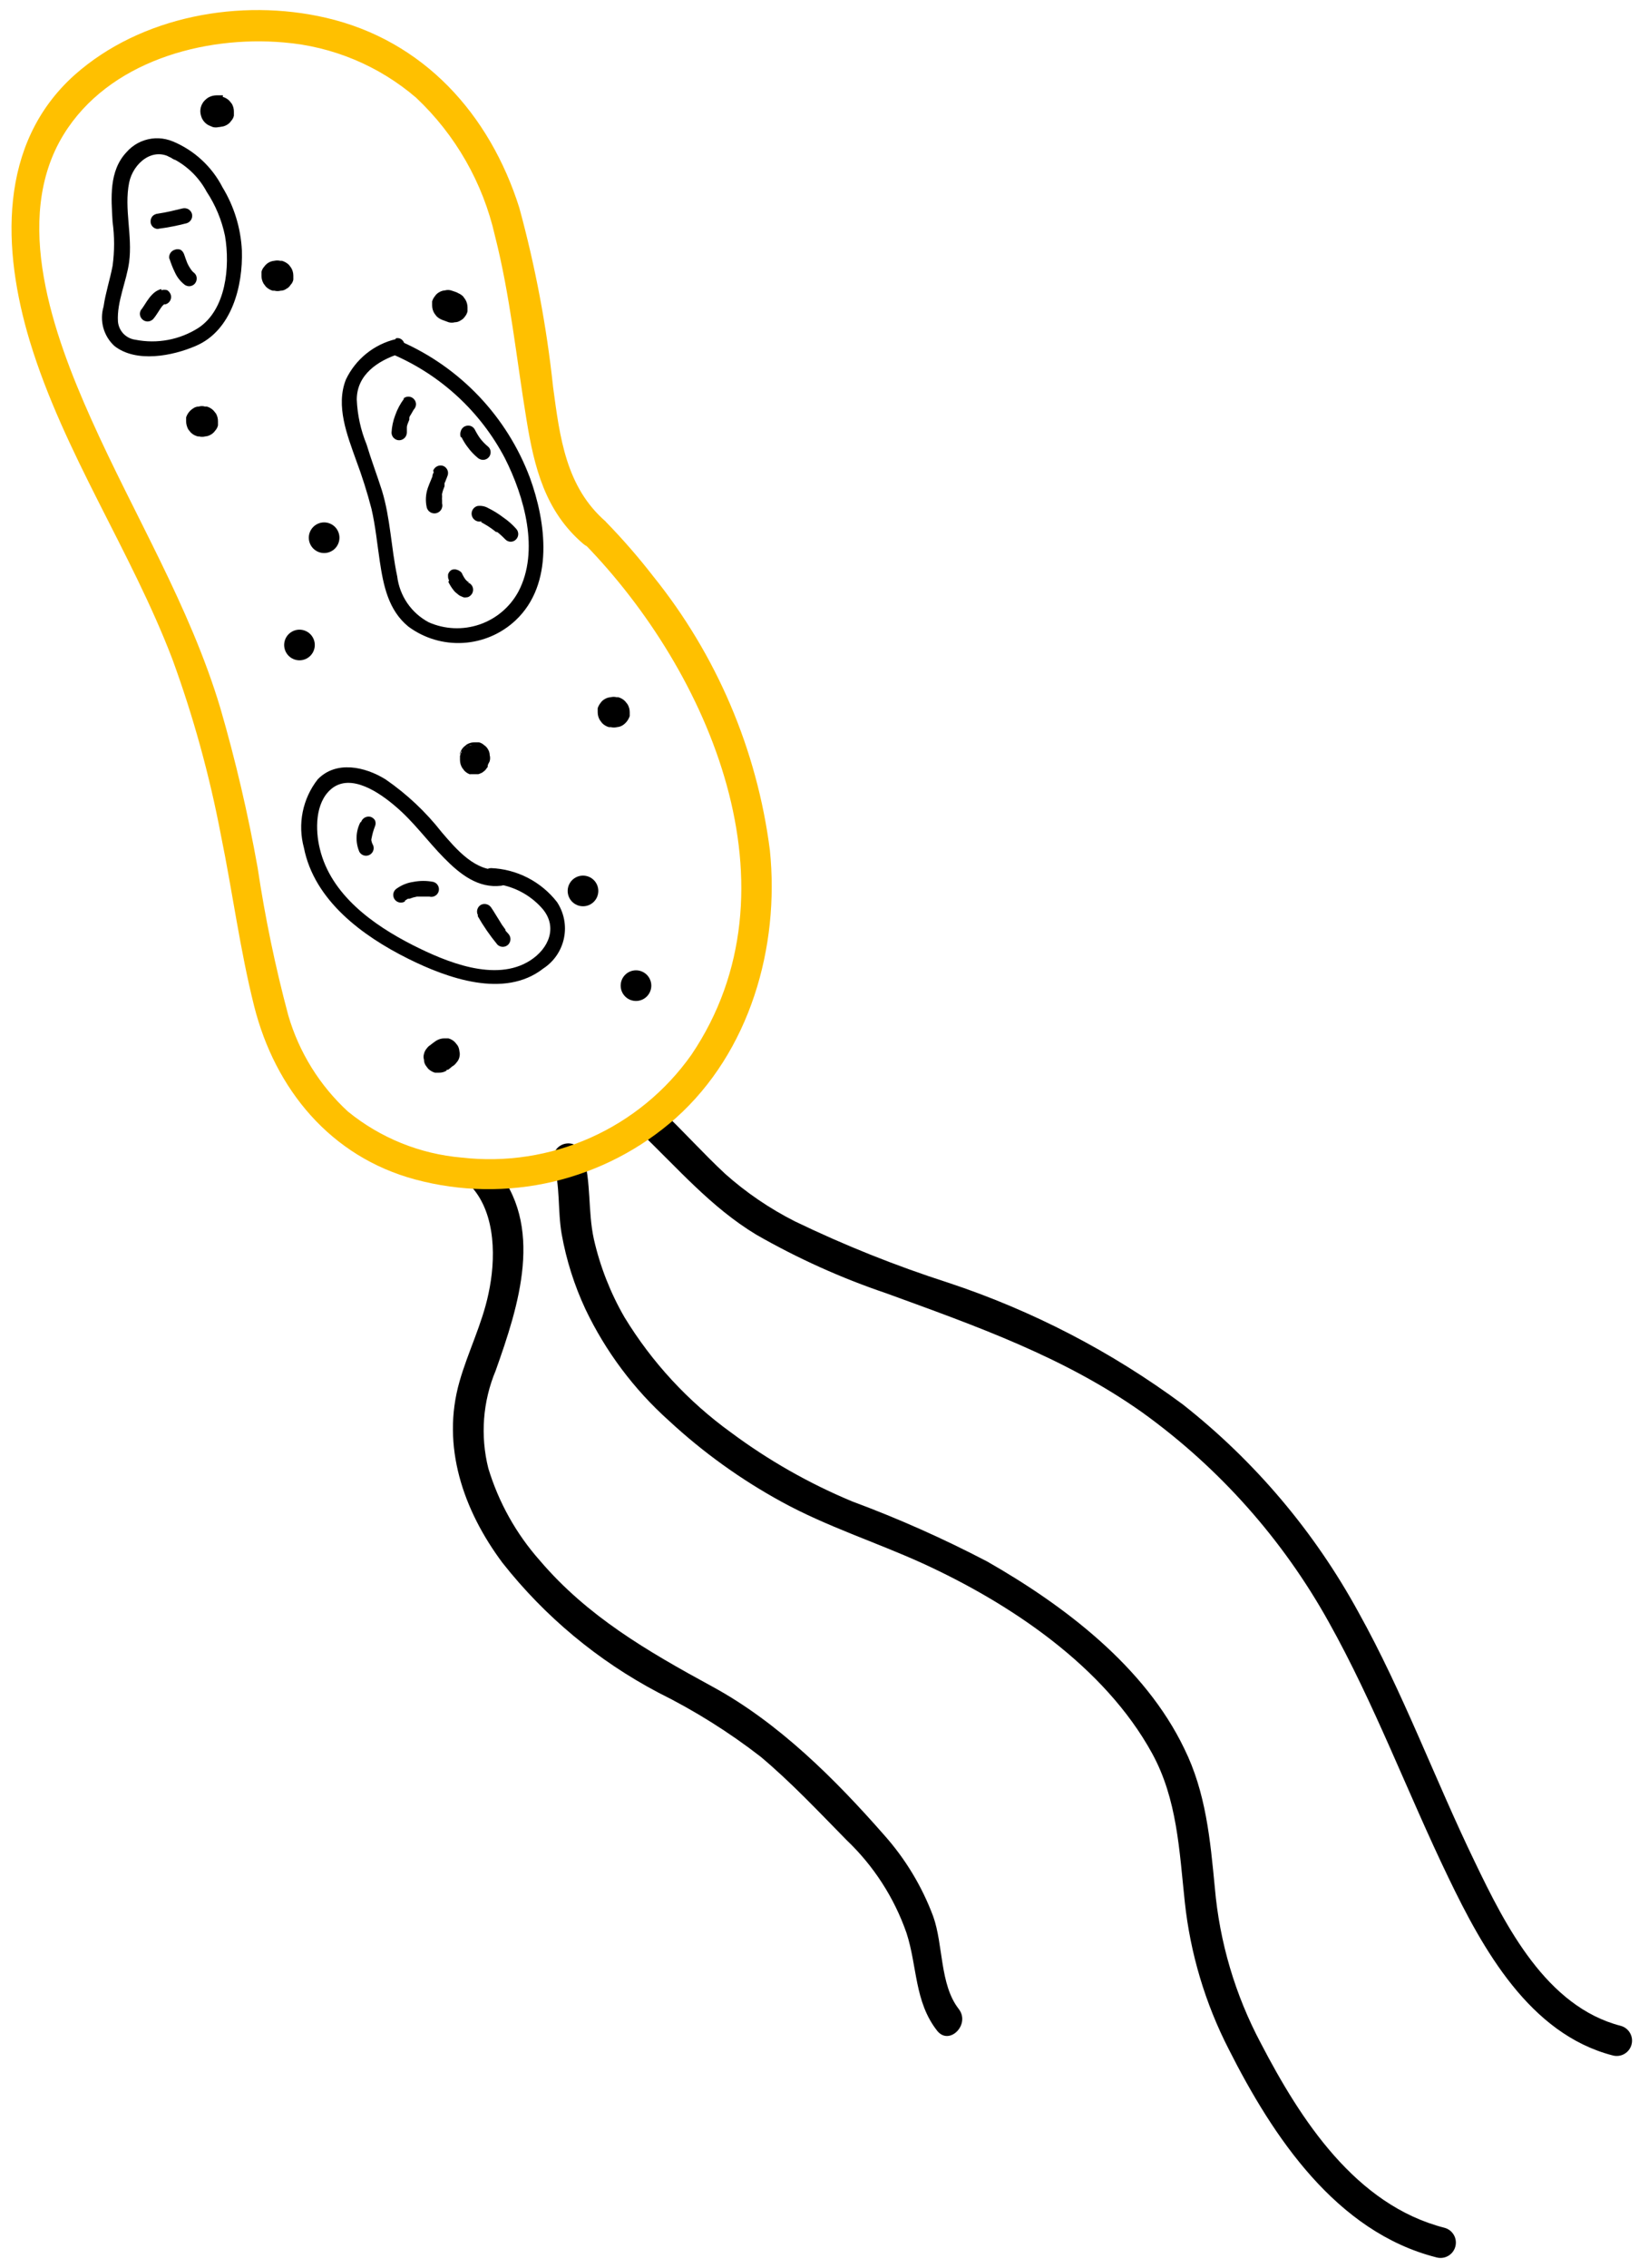
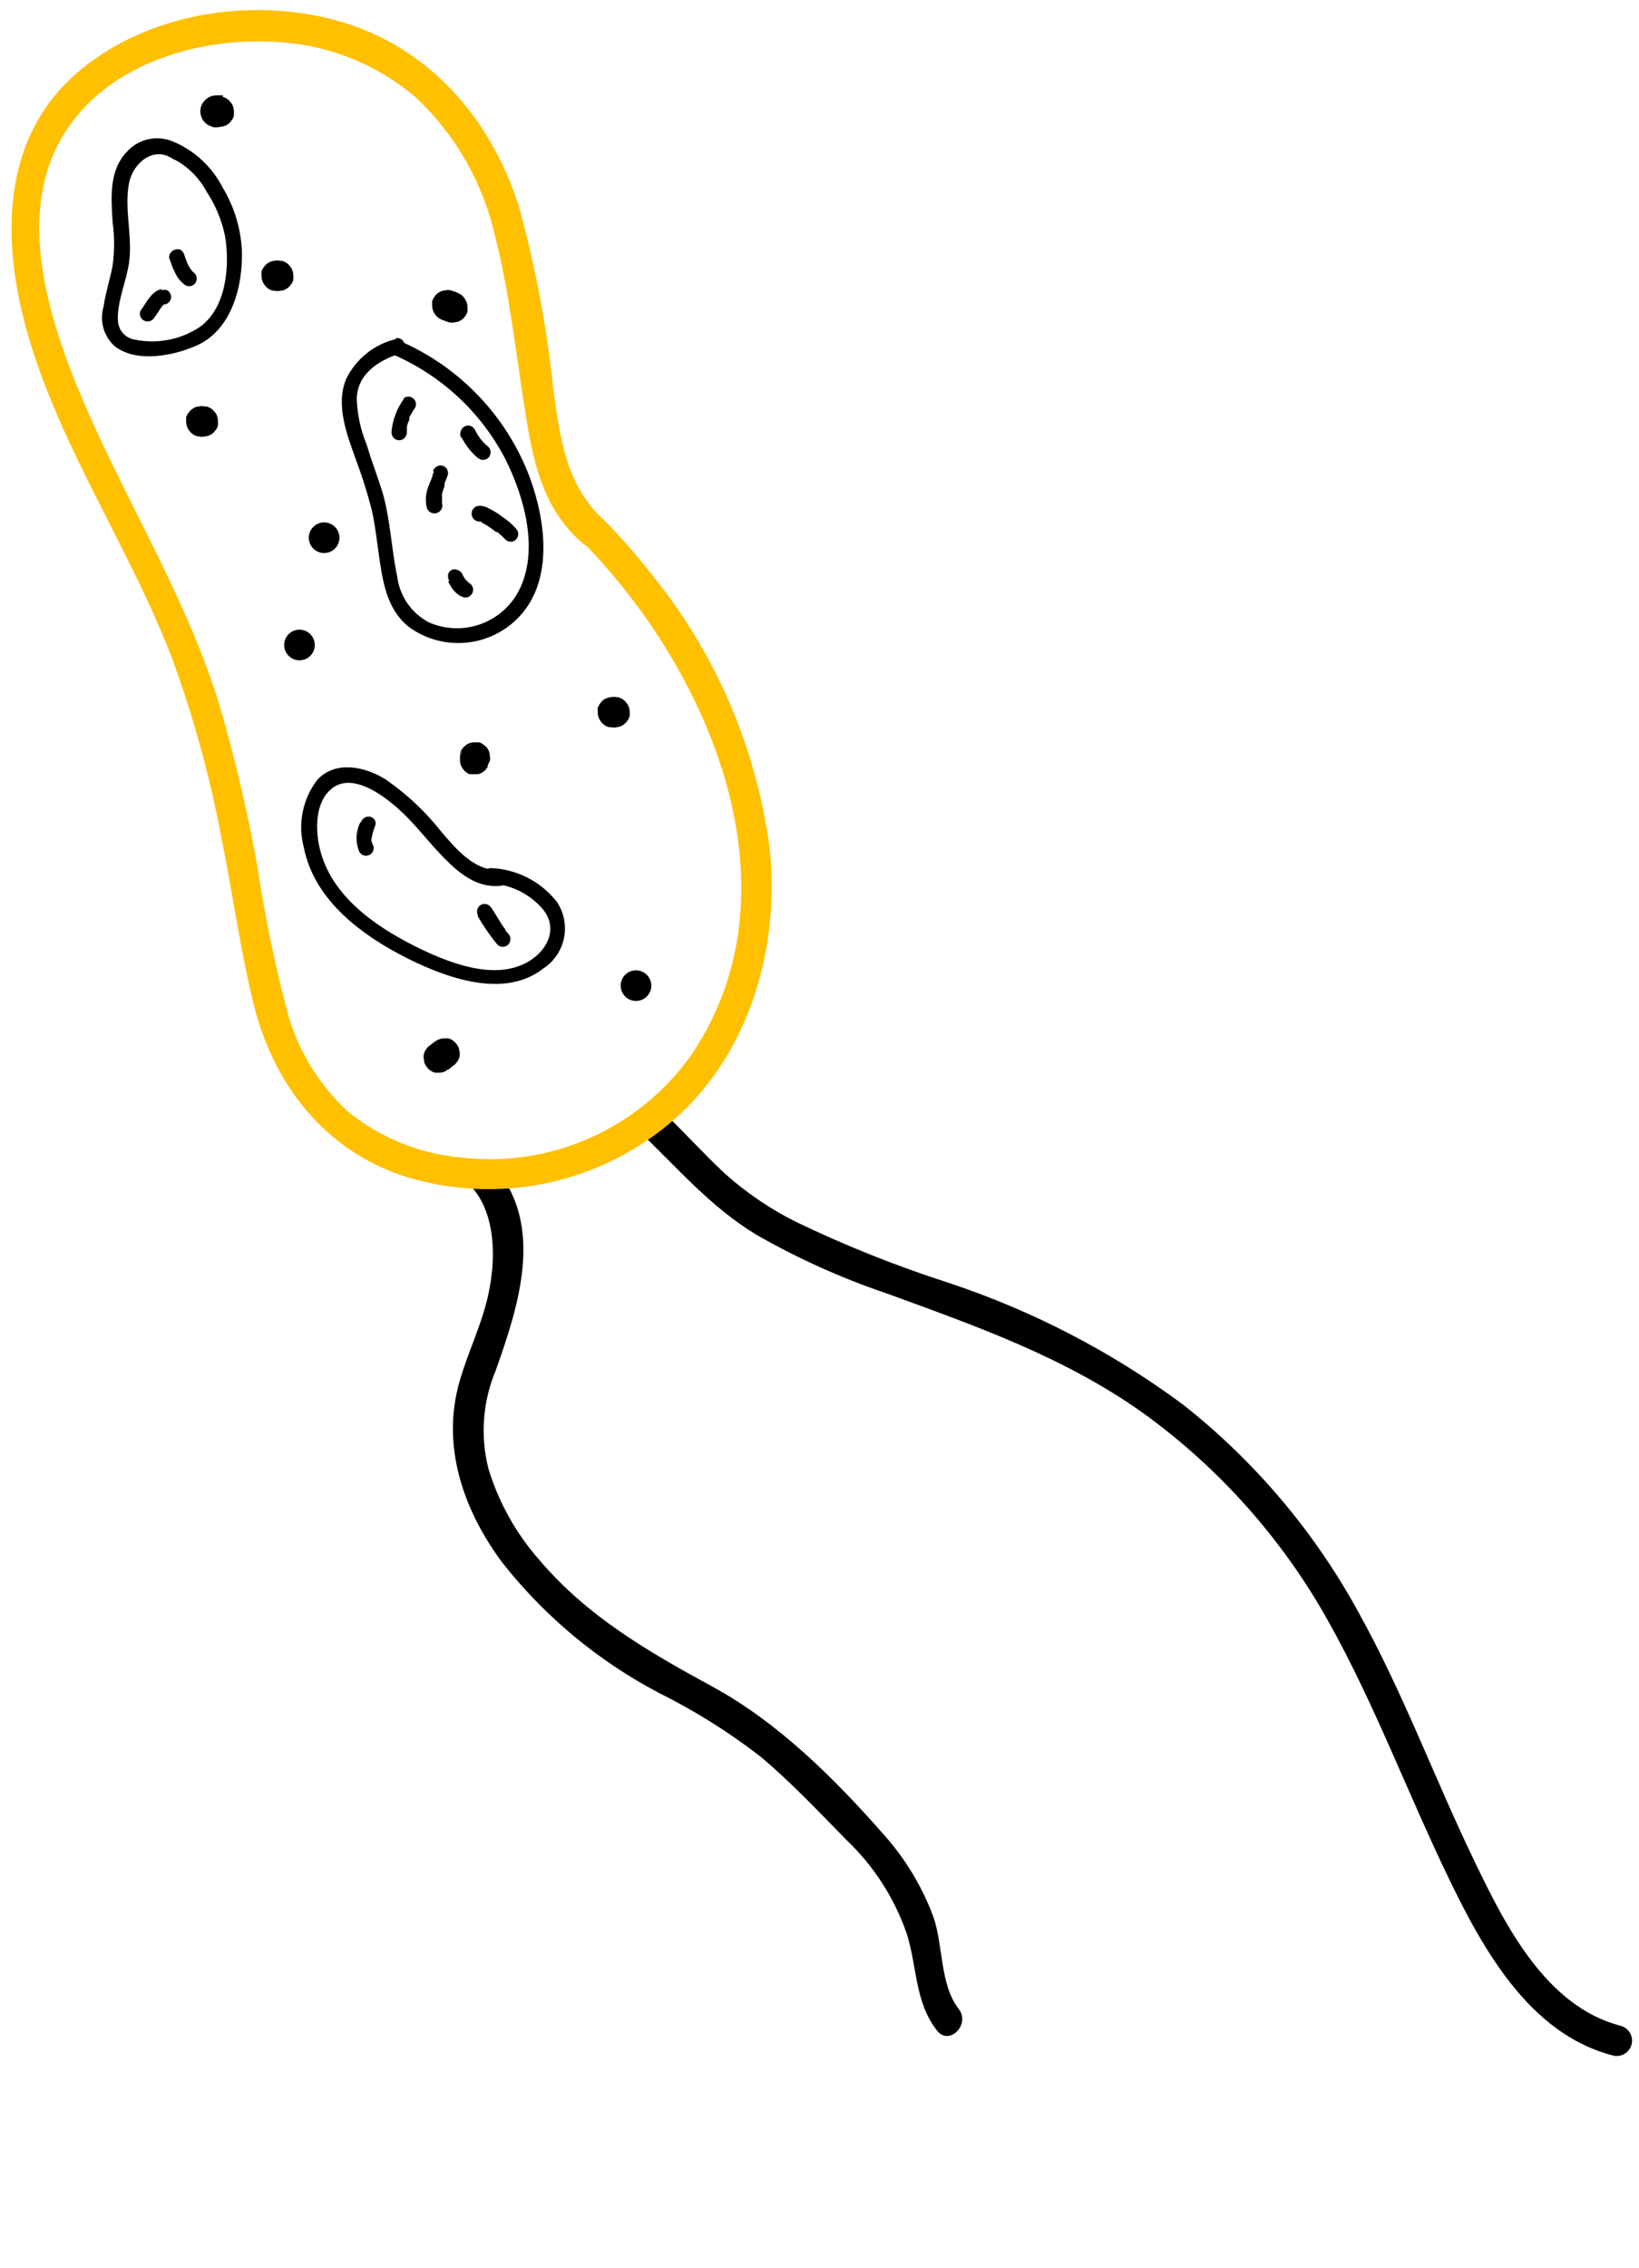
<svg xmlns="http://www.w3.org/2000/svg" width="107" height="148" viewBox="0 0 107 148" fill="none">
  <path d="M41.73 73.83C44.22 76.2 46.391 78.77 49.37 80.57C52.073 82.119 54.92 83.402 57.87 84.4C63.711 86.53 69.46 88.55 74.57 92.17C79.583 95.777 83.738 100.444 86.74 105.84C89.74 111.2 91.89 117 94.56 122.53C96.81 127.2 99.86 132.73 105.28 134.13C105.407 134.165 105.54 134.174 105.67 134.158C105.8 134.142 105.926 134.1 106.04 134.035C106.155 133.97 106.255 133.883 106.336 133.779C106.416 133.675 106.476 133.557 106.51 133.43C106.545 133.303 106.555 133.171 106.538 133.041C106.522 132.91 106.48 132.784 106.415 132.67C106.35 132.556 106.263 132.456 106.16 132.375C106.056 132.294 105.937 132.235 105.81 132.2C100.95 130.95 98.29 125.68 96.29 121.52C93.67 116.11 91.61 110.46 88.68 105.2C85.814 99.956 81.915 95.347 77.22 91.65C72.565 88.203 67.39 85.519 61.89 83.7C58.469 82.599 55.127 81.263 51.89 79.7C50.25 78.87 48.724 77.832 47.35 76.61C45.9 75.26 44.58 73.78 43.14 72.42C42.21 71.53 40.8 72.94 41.73 73.83V73.83Z" fill="black" />
-   <path d="M36.129 75.88C36.589 77.39 36.399 78.99 36.669 80.54C36.971 82.223 37.489 83.86 38.209 85.41C39.527 88.182 41.383 90.663 43.669 92.71C45.897 94.775 48.373 96.555 51.039 98.01C53.979 99.62 57.169 100.63 60.209 102.01C65.939 104.63 72.099 108.74 75.209 114.41C76.859 117.41 76.989 120.77 77.349 124.13C77.708 127.479 78.681 130.733 80.219 133.73C83.089 139.41 87.219 145.65 93.779 147.31C93.906 147.345 94.038 147.354 94.169 147.338C94.299 147.322 94.425 147.28 94.539 147.215C94.653 147.15 94.754 147.063 94.834 146.959C94.915 146.855 94.974 146.737 95.009 146.61C95.044 146.483 95.053 146.351 95.037 146.221C95.021 146.09 94.979 145.964 94.914 145.85C94.849 145.736 94.762 145.635 94.658 145.555C94.555 145.474 94.436 145.415 94.309 145.38C88.499 143.9 84.909 138.33 82.309 133.33C80.637 130.186 79.616 126.737 79.309 123.19C79.009 120.06 78.729 116.97 77.309 114.1C74.739 108.76 69.479 104.77 64.449 101.9C61.598 100.409 58.656 99.099 55.639 97.98C52.821 96.807 50.158 95.293 47.709 93.47C44.92 91.453 42.56 88.9 40.769 85.96C39.85 84.37 39.176 82.651 38.769 80.86C38.369 79.03 38.609 77.15 38.069 75.35C37.999 75.094 37.83 74.876 37.599 74.745C37.368 74.614 37.095 74.58 36.839 74.65C36.583 74.72 36.366 74.889 36.235 75.12C36.103 75.351 36.069 75.624 36.139 75.88H36.129Z" fill="black" />
  <path d="M30.82 77.49C32.39 79.28 32.37 82.21 31.89 84.42C31.47 86.42 30.55 88.22 30 90.15C28.79 94.37 30.25 98.56 32.8 101.98C35.565 105.49 39.037 108.379 42.99 110.46C45.347 111.629 47.581 113.029 49.66 114.64C51.66 116.32 53.44 118.22 55.27 120.08C57.036 121.761 58.377 123.838 59.18 126.14C59.89 128.32 59.69 130.62 61.18 132.52C61.97 133.52 63.37 132.11 62.59 131.1C61.34 129.5 61.59 126.91 60.92 125.05C60.193 123.105 59.111 121.311 57.73 119.76C54.52 116.1 50.82 112.41 46.52 110.07C42.22 107.73 38.34 105.47 35.23 101.82C33.694 100.084 32.552 98.038 31.88 95.82C31.347 93.697 31.515 91.459 32.36 89.44C33.85 85.24 35.6 79.95 32.25 76.12C31.4 75.12 29.99 76.57 30.83 77.54L30.82 77.49Z" fill="black" />
  <path d="M39.55 34.04C36.94 31.78 36.55 28.54 36.11 25.28C35.689 21.317 34.95 17.394 33.9 13.55C31.97 7.46 27.66 2.64 21.279 1.16C15.71 -0.13 9.2 1.04 4.86 4.9C-0.14 9.39 0.14 16.29 1.95 22.28C4.17 29.58 8.55 35.93 11.259 43.03C12.622 46.758 13.679 50.591 14.42 54.49C15.18 58.2 15.67 61.99 16.59 65.65C17.96 71.09 21.59 75.49 27.11 76.97C30.053 77.761 33.147 77.81 36.113 77.112C39.08 76.413 41.828 74.99 44.11 72.97C48.95 68.65 50.91 61.81 50.26 55.48C49.422 48.93 46.784 42.741 42.639 37.6C41.677 36.359 40.646 35.174 39.55 34.05C38.65 33.13 37.239 34.54 38.139 35.47C46.33 43.86 52.429 58.03 45.139 68.83C43.471 71.191 41.198 73.059 38.559 74.24C35.92 75.42 33.012 75.869 30.14 75.54C27.421 75.307 24.836 74.262 22.72 72.54C20.871 70.842 19.522 68.67 18.82 66.26C17.973 63.09 17.305 59.875 16.82 56.63C16.192 53.109 15.378 49.624 14.38 46.19C12.38 39.53 8.76 33.63 5.94 27.32C3.52 21.91 0.74 14.32 4.16 8.77C7.08 4.03 13.27 2.31 18.529 2.77C21.718 3.031 24.743 4.295 27.17 6.38C29.74 8.802 31.529 11.936 32.31 15.38C33.31 19.3 33.71 23.38 34.37 27.38C34.88 30.53 35.6 33.38 38.09 35.5C39.09 36.33 40.48 34.93 39.499 34.08L39.55 34.04Z" fill="#FFC000" />
  <path d="M14.559 6.22H14.249H14.149C13.953 6.22 13.76 6.272 13.589 6.37C13.513 6.419 13.443 6.476 13.379 6.54C13.249 6.667 13.156 6.828 13.11 7.004C13.064 7.18 13.068 7.365 13.12 7.54C13.154 7.673 13.214 7.798 13.299 7.906C13.383 8.014 13.489 8.104 13.61 8.17L13.889 8.29C14.02 8.325 14.158 8.325 14.289 8.29C14.421 8.288 14.548 8.25 14.659 8.18C14.771 8.115 14.867 8.026 14.94 7.92C15.028 7.824 15.09 7.707 15.12 7.58V7.31C15.121 7.135 15.076 6.962 14.989 6.81L14.829 6.6C14.707 6.48 14.555 6.394 14.389 6.35L14.629 6.45L14.829 6.61L14.989 6.81L15.089 7.05V7.31V7.58L14.989 7.82L14.829 8.02L14.62 8.17L14.379 8.27H14.12H14.239H13.97H14.039C14.171 8.305 14.309 8.305 14.44 8.27C14.57 8.259 14.697 8.218 14.809 8.15C14.923 8.088 15.02 7.999 15.089 7.89C15.18 7.796 15.242 7.678 15.269 7.55V7.29C15.272 7.111 15.227 6.935 15.139 6.78L14.979 6.58C14.858 6.457 14.706 6.367 14.539 6.32L14.559 6.22Z" fill="black" />
  <path d="M29.831 19.1L29.471 18.97L28.941 20.9L29.181 20.98C29.312 21.015 29.45 21.015 29.581 20.98C29.712 20.969 29.838 20.928 29.951 20.86C30.065 20.798 30.161 20.709 30.231 20.6C30.322 20.506 30.384 20.388 30.411 20.26V20C30.414 19.821 30.369 19.645 30.281 19.49L30.121 19.29C29.999 19.167 29.848 19.077 29.681 19.03L29.441 18.95C29.313 18.915 29.179 18.915 29.051 18.95C28.916 18.959 28.786 19 28.671 19.07C28.557 19.132 28.461 19.221 28.391 19.33C28.308 19.429 28.246 19.545 28.211 19.67V19.93C28.211 20.11 28.259 20.286 28.351 20.44L28.501 20.64C28.625 20.76 28.776 20.849 28.941 20.9L29.291 21.03C29.422 21.065 29.56 21.065 29.691 21.03C29.827 21.03 29.96 20.988 30.071 20.91C30.184 20.852 30.28 20.766 30.351 20.66C30.433 20.561 30.491 20.445 30.521 20.32V20.05C30.519 19.874 30.471 19.701 30.381 19.55L30.231 19.34C30.108 19.22 29.957 19.134 29.791 19.09L29.831 19.1Z" fill="black" />
  <path d="M21.16 36.09C21.425 36.09 21.68 35.985 21.867 35.797C22.055 35.61 22.16 35.355 22.16 35.09C22.16 34.825 22.055 34.571 21.867 34.383C21.68 34.196 21.425 34.09 21.16 34.09C20.895 34.09 20.641 34.196 20.453 34.383C20.266 34.571 20.16 34.825 20.16 35.09C20.16 35.355 20.266 35.61 20.453 35.797C20.641 35.985 20.895 36.09 21.16 36.09Z" fill="black" />
  <path d="M39.76 47.45H39.88C40.011 47.485 40.148 47.485 40.279 47.45C40.411 47.441 40.538 47.399 40.65 47.33C40.866 47.188 41.028 46.976 41.11 46.73V46.47C41.11 46.291 41.061 46.114 40.97 45.96L40.81 45.76C40.688 45.637 40.536 45.547 40.37 45.5H40.26C40.129 45.465 39.991 45.465 39.86 45.5C39.725 45.509 39.595 45.55 39.48 45.62C39.366 45.682 39.27 45.771 39.2 45.88C39.118 45.981 39.057 46.096 39.02 46.22V46.48C39.02 46.66 39.068 46.836 39.16 46.99L39.31 47.19C39.431 47.313 39.583 47.403 39.749 47.45H39.76Z" fill="black" />
  <path d="M41.52 65.32C41.785 65.32 42.039 65.215 42.227 65.027C42.414 64.84 42.52 64.585 42.52 64.32C42.52 64.055 42.414 63.8 42.227 63.613C42.039 63.425 41.785 63.32 41.52 63.32C41.254 63.32 41 63.425 40.812 63.613C40.625 63.8 40.52 64.055 40.52 64.32C40.52 64.585 40.625 64.84 40.812 65.027C41 65.215 41.254 65.32 41.52 65.32Z" fill="black" />
  <path d="M29.16 69.81H29.25C29.341 69.746 29.428 69.675 29.51 69.6L29.63 69.49L29.43 69.65C29.457 69.621 29.492 69.6 29.53 69.59C29.642 69.525 29.737 69.436 29.81 69.33C29.899 69.234 29.961 69.117 29.99 68.99C30.025 68.859 30.025 68.721 29.99 68.59C29.981 68.459 29.94 68.332 29.87 68.22L29.71 68.02C29.59 67.894 29.438 67.804 29.27 67.76H29C28.824 67.762 28.652 67.81 28.5 67.9L28.42 67.95L28.15 68.15C28.115 68.192 28.075 68.229 28.03 68.26L28.24 68.11L28.14 68.17C28.024 68.231 27.924 68.321 27.85 68.43C27.767 68.528 27.708 68.644 27.68 68.77C27.64 68.897 27.64 69.033 27.68 69.16C27.68 69.296 27.722 69.429 27.8 69.54L27.95 69.74C28.075 69.86 28.225 69.949 28.39 70H28.66C28.837 70.005 29.012 69.956 29.16 69.86V69.81Z" fill="black" />
  <path d="M12.88 28.48H13C13.128 28.515 13.263 28.515 13.39 28.48C13.525 28.471 13.655 28.43 13.77 28.36C13.882 28.295 13.977 28.206 14.05 28.1C14.139 28.004 14.201 27.887 14.23 27.76V27.49C14.232 27.315 14.187 27.142 14.101 26.99L13.94 26.79C13.819 26.667 13.667 26.577 13.5 26.53H13.38C13.25 26.49 13.111 26.49 12.98 26.53C12.848 26.53 12.718 26.572 12.611 26.65C12.392 26.786 12.229 26.995 12.15 27.24V27.51C12.157 27.689 12.205 27.863 12.29 28.02L12.45 28.22C12.571 28.343 12.723 28.43 12.89 28.47L12.88 28.48Z" fill="black" />
  <path d="M17.8 18.97H17.92C18.051 19.005 18.189 19.005 18.32 18.97C18.453 18.97 18.583 18.928 18.69 18.85C18.806 18.791 18.903 18.701 18.97 18.59C19.063 18.497 19.125 18.379 19.15 18.25V17.99C19.15 17.811 19.102 17.634 19.01 17.48L18.86 17.28C18.733 17.16 18.578 17.071 18.41 17.02H18.3C18.169 16.99 18.032 16.99 17.9 17.02C17.771 17.032 17.645 17.072 17.533 17.138C17.421 17.204 17.324 17.293 17.25 17.4C17.162 17.496 17.1 17.613 17.07 17.74V18.01C17.072 18.186 17.12 18.359 17.21 18.51L17.36 18.71C17.483 18.832 17.634 18.921 17.8 18.97V18.97Z" fill="black" />
  <path d="M30.659 50.52C30.716 50.524 30.773 50.524 30.829 50.52H30.979H31.239L31.479 50.42L31.679 50.26C31.703 50.221 31.73 50.185 31.759 50.15L31.839 50.05V49.99C31.839 49.88 31.929 49.78 31.969 49.67C32.005 49.539 32.005 49.401 31.969 49.27C31.967 49.139 31.929 49.011 31.859 48.9C31.797 48.786 31.708 48.69 31.599 48.62C31.504 48.531 31.386 48.469 31.259 48.44H30.989C30.814 48.439 30.642 48.484 30.489 48.57L30.289 48.73C30.164 48.85 30.074 49.002 30.029 49.17V49.25L30.129 49.01C30.133 49.033 30.133 49.057 30.129 49.08L30.279 48.88L30.479 48.72L30.719 48.62H30.989H31.259C31.128 48.585 30.99 48.585 30.859 48.62C30.725 48.621 30.593 48.659 30.479 48.73C30.368 48.795 30.272 48.884 30.199 48.99C30.117 49.089 30.059 49.205 30.029 49.33V49.6C30.031 49.776 30.079 49.949 30.169 50.1L30.319 50.3C30.441 50.423 30.593 50.513 30.759 50.56L30.659 50.52Z" fill="black" />
  <path d="M19.551 43.09C19.816 43.09 20.07 42.985 20.258 42.797C20.445 42.61 20.551 42.355 20.551 42.09C20.551 41.825 20.445 41.571 20.258 41.383C20.07 41.196 19.816 41.09 19.551 41.09C19.286 41.09 19.031 41.196 18.844 41.383C18.656 41.571 18.551 41.825 18.551 42.09C18.551 42.355 18.656 42.61 18.844 42.797C19.031 42.985 19.286 43.09 19.551 43.09Z" fill="black" />
-   <path d="M38.06 59.14C38.326 59.14 38.58 59.035 38.768 58.847C38.955 58.66 39.06 58.405 39.06 58.14C39.06 57.875 38.955 57.621 38.768 57.433C38.58 57.245 38.326 57.14 38.06 57.14C37.795 57.14 37.541 57.245 37.353 57.433C37.166 57.621 37.06 57.875 37.06 58.14C37.06 58.405 37.166 58.66 37.353 58.847C37.541 59.035 37.795 59.14 38.06 59.14Z" fill="black" />
  <path d="M11.7 9.45C11.165 9.103 10.522 8.96 9.89 9.048C9.258 9.136 8.679 9.449 8.26 9.93C7.1 11.16 7.26 12.93 7.35 14.48C7.48 15.432 7.48 16.398 7.35 17.35C7.18 18.24 6.89 19.11 6.76 20.01C6.627 20.46 6.622 20.937 6.745 21.39C6.869 21.842 7.117 22.251 7.46 22.57C8.88 23.7 11.27 23.23 12.79 22.57C15.12 21.57 15.87 18.68 15.79 16.33C15.716 14.88 15.284 13.471 14.53 12.23C13.838 10.879 12.69 9.816 11.29 9.23C10.68 9.02 10.42 9.99 11.03 10.23C12.082 10.693 12.948 11.496 13.49 12.51C14.071 13.388 14.478 14.369 14.69 15.4C15.03 17.4 14.76 20.21 12.95 21.4C11.73 22.176 10.258 22.452 8.84 22.17C8.542 22.132 8.267 21.993 8.059 21.777C7.852 21.56 7.725 21.279 7.7 20.98C7.62 19.69 8.26 18.37 8.43 17.1C8.66 15.38 8.09 13.62 8.43 11.92C8.69 10.64 10.02 9.51 11.27 10.36C11.8 10.72 12.27 9.86 11.77 9.5L11.7 9.45Z" fill="black" />
-   <path d="M10.331 14.93C10.954 14.85 11.572 14.729 12.181 14.57C12.308 14.533 12.416 14.447 12.482 14.331C12.547 14.215 12.565 14.079 12.53 13.95C12.493 13.825 12.409 13.718 12.296 13.653C12.182 13.588 12.048 13.569 11.921 13.6C11.39 13.73 10.861 13.86 10.32 13.94H10.45H10.331C10.197 13.947 10.07 14 9.971 14.09C9.882 14.185 9.832 14.31 9.831 14.44C9.828 14.506 9.839 14.573 9.863 14.635C9.887 14.697 9.924 14.753 9.971 14.8C10.018 14.847 10.074 14.884 10.136 14.908C10.198 14.932 10.264 14.943 10.331 14.94V14.93Z" fill="black" />
  <path d="M11.061 16.87C11.157 17.182 11.277 17.486 11.421 17.78C11.552 18.07 11.747 18.326 11.991 18.53C12.085 18.622 12.21 18.675 12.341 18.68C12.476 18.68 12.605 18.626 12.701 18.53C12.791 18.436 12.841 18.311 12.841 18.18C12.843 18.115 12.832 18.05 12.808 17.99C12.784 17.93 12.747 17.875 12.701 17.83C12.605 17.756 12.521 17.669 12.451 17.57L12.531 17.67C12.386 17.485 12.268 17.279 12.181 17.06L12.231 17.18C12.151 16.99 12.091 16.79 12.021 16.6C11.98 16.477 11.899 16.371 11.791 16.3C11.665 16.25 11.526 16.25 11.401 16.3C11.275 16.34 11.169 16.426 11.106 16.542C11.042 16.657 11.026 16.793 11.061 16.92V16.87Z" fill="black" />
  <path d="M10.531 18.86C10.345 18.91 10.174 19.002 10.031 19.13C9.908 19.241 9.797 19.365 9.701 19.5C9.541 19.71 9.421 19.94 9.261 20.15L9.341 20.05L9.281 20.13C9.234 20.175 9.196 20.23 9.171 20.29C9.145 20.35 9.131 20.415 9.131 20.48C9.133 20.612 9.187 20.738 9.28 20.831C9.373 20.924 9.499 20.977 9.631 20.98C9.766 20.978 9.894 20.924 9.991 20.83C10.221 20.57 10.381 20.25 10.591 19.97L10.511 20.07C10.58 19.983 10.657 19.902 10.741 19.83L10.641 19.91C10.694 19.871 10.751 19.838 10.811 19.81L10.691 19.86H10.801C10.865 19.843 10.925 19.813 10.977 19.772C11.029 19.732 11.073 19.681 11.106 19.623C11.138 19.566 11.159 19.502 11.167 19.436C11.175 19.37 11.169 19.304 11.151 19.24C11.111 19.117 11.03 19.011 10.921 18.94C10.794 18.899 10.658 18.899 10.531 18.94V18.86Z" fill="black" />
  <path d="M25.841 22.13C25.135 22.299 24.475 22.623 23.911 23.08C23.347 23.537 22.892 24.114 22.581 24.77C21.901 26.49 22.671 28.41 23.251 30.04C23.639 31.075 23.973 32.13 24.251 33.2C24.511 34.32 24.621 35.47 24.791 36.61C25.031 38.21 25.351 39.82 26.661 40.89C27.691 41.653 28.956 42.029 30.235 41.954C31.514 41.879 32.727 41.358 33.661 40.48C36.181 38.11 35.661 34.08 34.581 31.14C33.841 29.181 32.718 27.39 31.277 25.87C29.836 24.351 28.107 23.133 26.191 22.29C25.611 22.03 25.101 22.89 25.691 23.15C28.813 24.504 31.379 26.886 32.961 29.9C34.231 32.41 35.241 35.96 33.841 38.61C33.295 39.617 32.39 40.382 31.306 40.753C30.222 41.123 29.039 41.072 27.991 40.61C27.431 40.313 26.951 39.885 26.593 39.363C26.234 38.84 26.007 38.239 25.931 37.61C25.531 35.74 25.491 33.82 24.931 32C24.611 31 24.231 30 23.931 29C23.55 28.071 23.334 27.083 23.291 26.08C23.291 24.45 24.661 23.54 26.081 23.08C26.691 22.89 26.431 21.92 25.821 22.08L25.841 22.13Z" fill="black" />
  <path d="M26.39 26C26.137 26.333 25.938 26.705 25.8 27.1C25.662 27.462 25.581 27.843 25.561 28.23C25.561 28.363 25.613 28.49 25.707 28.583C25.801 28.677 25.928 28.73 26.061 28.73C26.192 28.727 26.318 28.674 26.411 28.581C26.505 28.487 26.558 28.362 26.561 28.23V28.08C26.561 27.99 26.561 28.19 26.561 28.14C26.565 28.06 26.565 27.98 26.561 27.9C26.561 27.73 26.661 27.56 26.721 27.39V27.27C26.721 27.27 26.801 27.09 26.721 27.27C26.721 27.19 26.791 27.11 26.831 27.04L26.951 26.83L27.011 26.73C27.011 26.73 27.11 26.59 27.011 26.73C27.102 26.636 27.156 26.511 27.16 26.38C27.158 26.248 27.104 26.123 27.011 26.03C26.965 25.983 26.91 25.946 26.85 25.921C26.79 25.896 26.726 25.883 26.66 25.883C26.595 25.883 26.531 25.896 26.471 25.921C26.411 25.946 26.356 25.983 26.311 26.03L26.39 26Z" fill="black" />
  <path d="M28.321 30.78L28.231 31.02V31.09C28.231 31.15 28.231 31.09 28.231 31.09L28.141 31.31C28.071 31.48 27.991 31.66 27.931 31.84C27.788 32.252 27.764 32.695 27.861 33.12C27.879 33.186 27.909 33.247 27.951 33.301C27.992 33.355 28.044 33.4 28.103 33.434C28.162 33.468 28.227 33.49 28.294 33.498C28.362 33.507 28.43 33.503 28.496 33.485C28.562 33.467 28.623 33.437 28.677 33.395C28.731 33.354 28.776 33.302 28.81 33.243C28.844 33.184 28.866 33.119 28.875 33.051C28.883 32.984 28.879 32.916 28.861 32.85C28.857 32.807 28.857 32.763 28.861 32.72C28.861 32.8 28.861 32.81 28.861 32.72V32.65C28.855 32.573 28.855 32.496 28.861 32.42C28.861 32.49 28.861 32.51 28.861 32.42C28.862 32.397 28.862 32.373 28.861 32.35C28.852 32.307 28.852 32.263 28.861 32.22C28.88 32.135 28.903 32.052 28.931 31.97L29.021 31.73C29.023 31.687 29.023 31.643 29.021 31.6V31.53L29.091 31.38C29.102 31.334 29.118 31.291 29.141 31.25L29.231 31.01C29.249 30.947 29.255 30.881 29.248 30.816C29.241 30.75 29.221 30.687 29.189 30.63C29.158 30.572 29.115 30.521 29.064 30.48C29.013 30.439 28.954 30.408 28.891 30.39C28.762 30.358 28.627 30.377 28.512 30.442C28.396 30.507 28.31 30.614 28.271 30.74L28.321 30.78Z" fill="black" />
  <path d="M31.42 34.07C31.48 34.07 31.25 34.07 31.33 34.07C31.41 34.07 31.18 34.07 31.24 34.07H31.33C31.33 34.07 31.44 34.13 31.33 34.07H31.39L31.51 34.13C31.714 34.242 31.911 34.365 32.1 34.5L32.39 34.72C32.26 34.62 32.39 34.72 32.39 34.72H32.46L32.6 34.83C32.73 34.95 32.87 35.07 32.99 35.2C33.035 35.248 33.089 35.286 33.149 35.312C33.21 35.338 33.274 35.352 33.34 35.352C33.406 35.352 33.471 35.338 33.531 35.312C33.591 35.286 33.645 35.248 33.69 35.2C33.782 35.107 33.833 34.981 33.833 34.85C33.833 34.719 33.782 34.593 33.69 34.5C33.445 34.223 33.166 33.978 32.86 33.77C32.548 33.531 32.213 33.324 31.86 33.15C31.65 33.032 31.408 32.987 31.17 33.02C31.037 33.056 30.924 33.143 30.856 33.262C30.788 33.381 30.769 33.523 30.805 33.655C30.841 33.788 30.928 33.901 31.047 33.969C31.166 34.038 31.307 34.056 31.44 34.02L31.42 34.07Z" fill="black" />
  <path d="M29.27 37.97C29.367 38.173 29.488 38.365 29.63 38.54C29.687 38.613 29.754 38.677 29.83 38.73C29.89 38.788 29.957 38.838 30.03 38.88L30.26 38.98C30.326 38.995 30.394 38.995 30.46 38.98C30.525 38.978 30.588 38.958 30.64 38.92C30.754 38.851 30.837 38.74 30.871 38.611C30.904 38.483 30.886 38.346 30.82 38.23L30.74 38.13C30.68 38.069 30.604 38.027 30.52 38.01V38.01H30.64C30.578 37.986 30.521 37.953 30.47 37.91L30.57 37.99C30.486 37.921 30.409 37.844 30.34 37.76L30.42 37.86C30.316 37.724 30.229 37.577 30.16 37.42C30.131 37.362 30.086 37.314 30.03 37.28C29.98 37.238 29.923 37.208 29.86 37.19C29.738 37.14 29.602 37.14 29.48 37.19C29.367 37.256 29.285 37.364 29.25 37.49V37.62C29.248 37.711 29.273 37.802 29.32 37.88L29.27 37.97Z" fill="black" />
  <path d="M30.13 28.53C30.244 28.763 30.381 28.985 30.54 29.19C30.724 29.442 30.939 29.671 31.18 29.87C31.276 29.956 31.401 30.006 31.53 30.01C31.66 30.011 31.786 29.96 31.88 29.87C31.928 29.823 31.967 29.767 31.992 29.706C32.018 29.644 32.031 29.577 32.03 29.51C32.031 29.444 32.018 29.379 31.992 29.319C31.966 29.259 31.928 29.205 31.88 29.16C31.674 28.993 31.49 28.801 31.33 28.59L31.4 28.69C31.246 28.478 31.109 28.254 30.99 28.02C30.959 27.964 30.918 27.915 30.868 27.876C30.818 27.837 30.761 27.807 30.7 27.79C30.568 27.756 30.429 27.774 30.31 27.84C30.197 27.906 30.114 28.014 30.08 28.14C30.036 28.266 30.036 28.404 30.08 28.53H30.13Z" fill="black" />
  <path d="M32.7 56.75C31.06 56.94 29.79 55.42 28.83 54.3C27.791 52.974 26.557 51.815 25.17 50.86C23.84 50.03 21.94 49.61 20.74 50.86C20.253 51.482 19.919 52.209 19.762 52.984C19.606 53.758 19.633 54.558 19.84 55.32C20.52 58.77 23.67 61.08 26.64 62.56C29.19 63.83 32.93 65.19 35.47 63.2C35.815 62.975 36.111 62.683 36.343 62.343C36.574 62.002 36.736 61.619 36.819 61.215C36.901 60.812 36.904 60.396 36.825 59.992C36.746 59.588 36.588 59.203 36.36 58.86C35.846 58.202 35.196 57.663 34.453 57.281C33.711 56.9 32.894 56.684 32.06 56.65C31.42 56.65 31.42 57.65 32.06 57.65C32.702 57.69 33.33 57.857 33.907 58.142C34.484 58.427 34.998 58.824 35.42 59.31C36.42 60.5 35.83 61.9 34.61 62.68C32.34 64.13 29.1 62.76 26.96 61.68C24.36 60.36 21.6 58.39 20.88 55.39C20.58 54.17 20.56 52.39 21.62 51.49C22.91 50.4 24.83 51.77 25.83 52.63C27.01 53.63 27.9 54.88 28.98 55.98C30.06 57.08 31.23 57.98 32.72 57.8C33.35 57.73 33.36 56.73 32.72 56.8L32.7 56.75Z" fill="black" />
  <path d="M23.53 53.65C23.377 53.948 23.291 54.277 23.279 54.612C23.267 54.948 23.329 55.282 23.461 55.59C23.494 55.648 23.538 55.698 23.59 55.739C23.643 55.779 23.703 55.809 23.767 55.826C23.831 55.843 23.898 55.847 23.964 55.838C24.03 55.829 24.093 55.806 24.15 55.773C24.207 55.739 24.257 55.694 24.297 55.641C24.336 55.587 24.365 55.526 24.381 55.462C24.396 55.398 24.399 55.331 24.389 55.265C24.379 55.2 24.355 55.137 24.321 55.08C24.315 55.047 24.315 55.013 24.321 54.98V55.1C24.287 55.02 24.263 54.936 24.25 54.85V54.98C24.24 54.864 24.24 54.746 24.25 54.63V54.76C24.296 54.472 24.374 54.191 24.481 53.92C24.507 53.858 24.521 53.792 24.521 53.725C24.521 53.658 24.507 53.592 24.481 53.53C24.412 53.419 24.305 53.337 24.181 53.3C24.053 53.272 23.92 53.291 23.807 53.356C23.694 53.421 23.61 53.526 23.571 53.65H23.53Z" fill="black" />
-   <path d="M26.439 58.77L26.629 58.65H26.73C26.829 58.65 26.63 58.65 26.73 58.65C26.888 58.588 27.052 58.541 27.22 58.51H27.899H28.029C28.157 58.544 28.292 58.526 28.406 58.46C28.521 58.395 28.604 58.287 28.639 58.16C28.673 58.033 28.655 57.897 28.59 57.783C28.524 57.669 28.416 57.585 28.289 57.55C27.857 57.465 27.412 57.465 26.98 57.55C26.598 57.604 26.235 57.748 25.919 57.97C25.806 58.036 25.724 58.144 25.689 58.27C25.663 58.366 25.666 58.468 25.699 58.563C25.731 58.657 25.791 58.74 25.87 58.8C25.95 58.86 26.046 58.895 26.145 58.901C26.245 58.906 26.344 58.881 26.43 58.83L26.439 58.77Z" fill="black" />
  <path d="M31.18 59.77C31.555 60.429 31.987 61.055 32.47 61.64C32.516 61.687 32.572 61.724 32.633 61.749C32.693 61.775 32.759 61.788 32.825 61.788C32.891 61.788 32.956 61.775 33.017 61.749C33.078 61.724 33.133 61.687 33.18 61.64C33.272 61.545 33.324 61.417 33.324 61.285C33.324 61.152 33.272 61.025 33.18 60.93L33 60.73V60.67L32.93 60.57C32.818 60.428 32.718 60.277 32.63 60.12C32.44 59.83 32.27 59.52 32.07 59.23C32 59.12 31.891 59.041 31.765 59.008C31.639 58.974 31.505 58.989 31.39 59.05C31.276 59.119 31.193 59.229 31.159 59.358C31.125 59.487 31.144 59.624 31.21 59.74L31.18 59.77Z" fill="black" />
</svg>